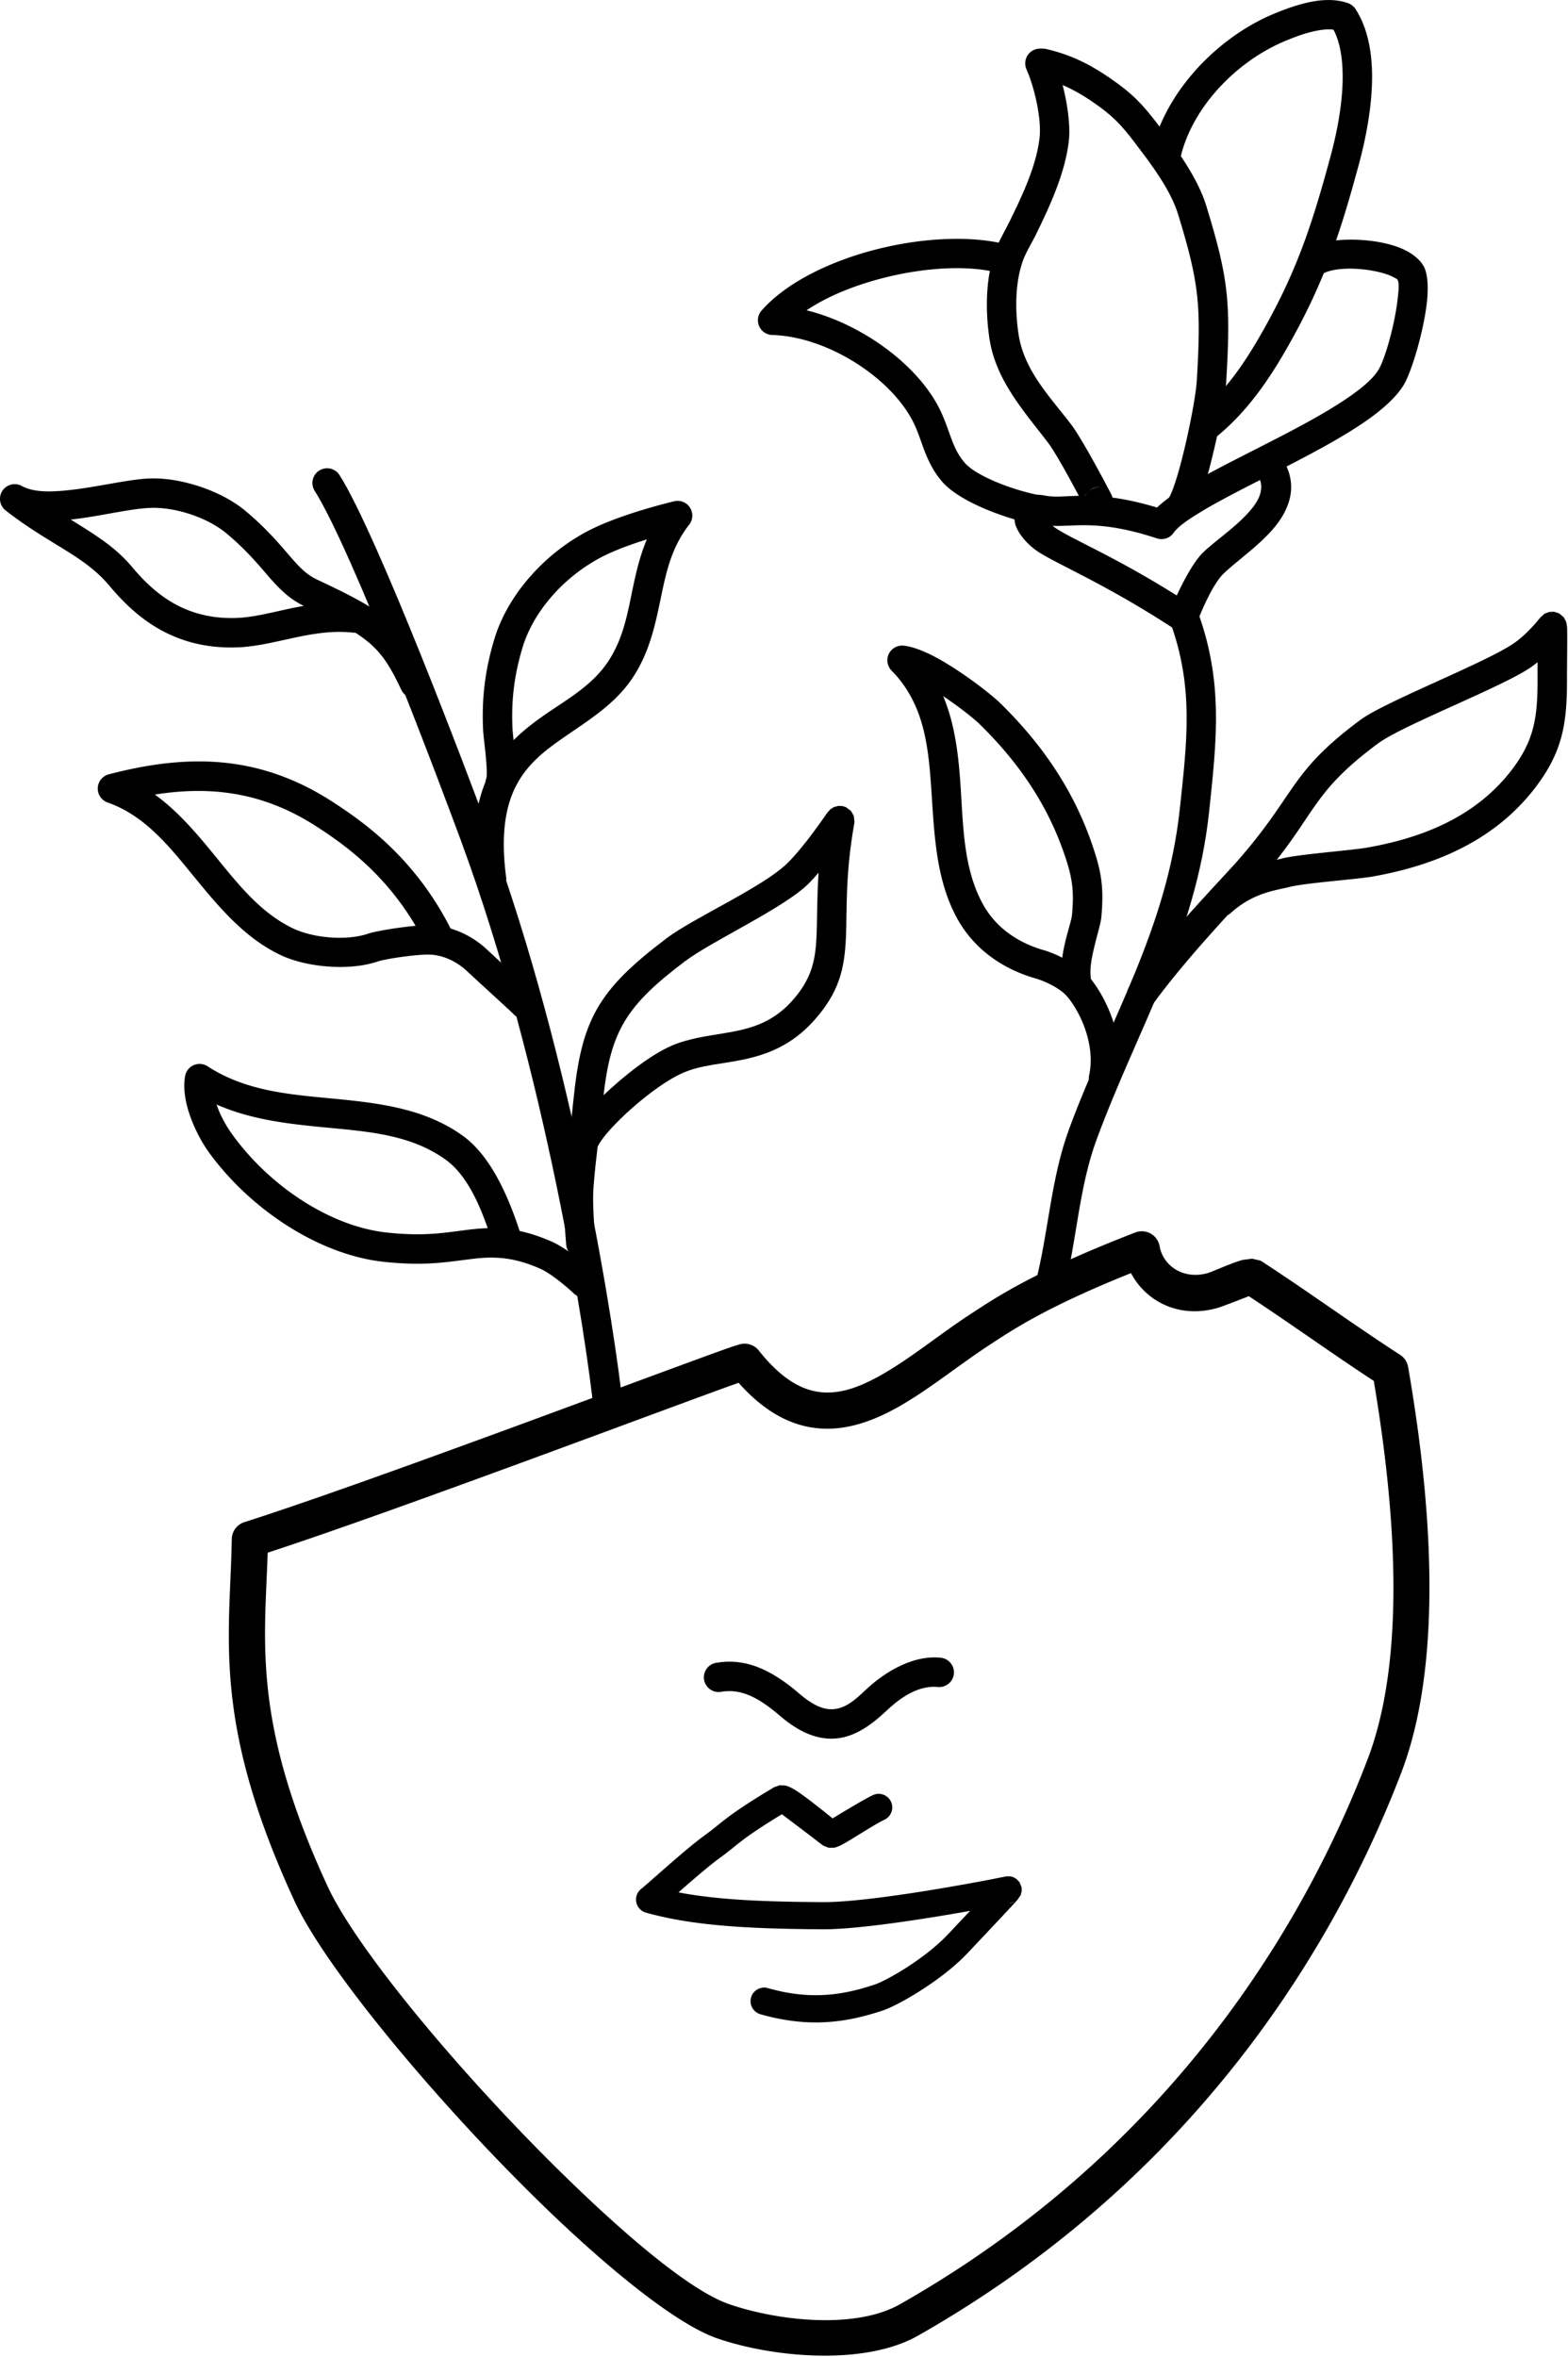
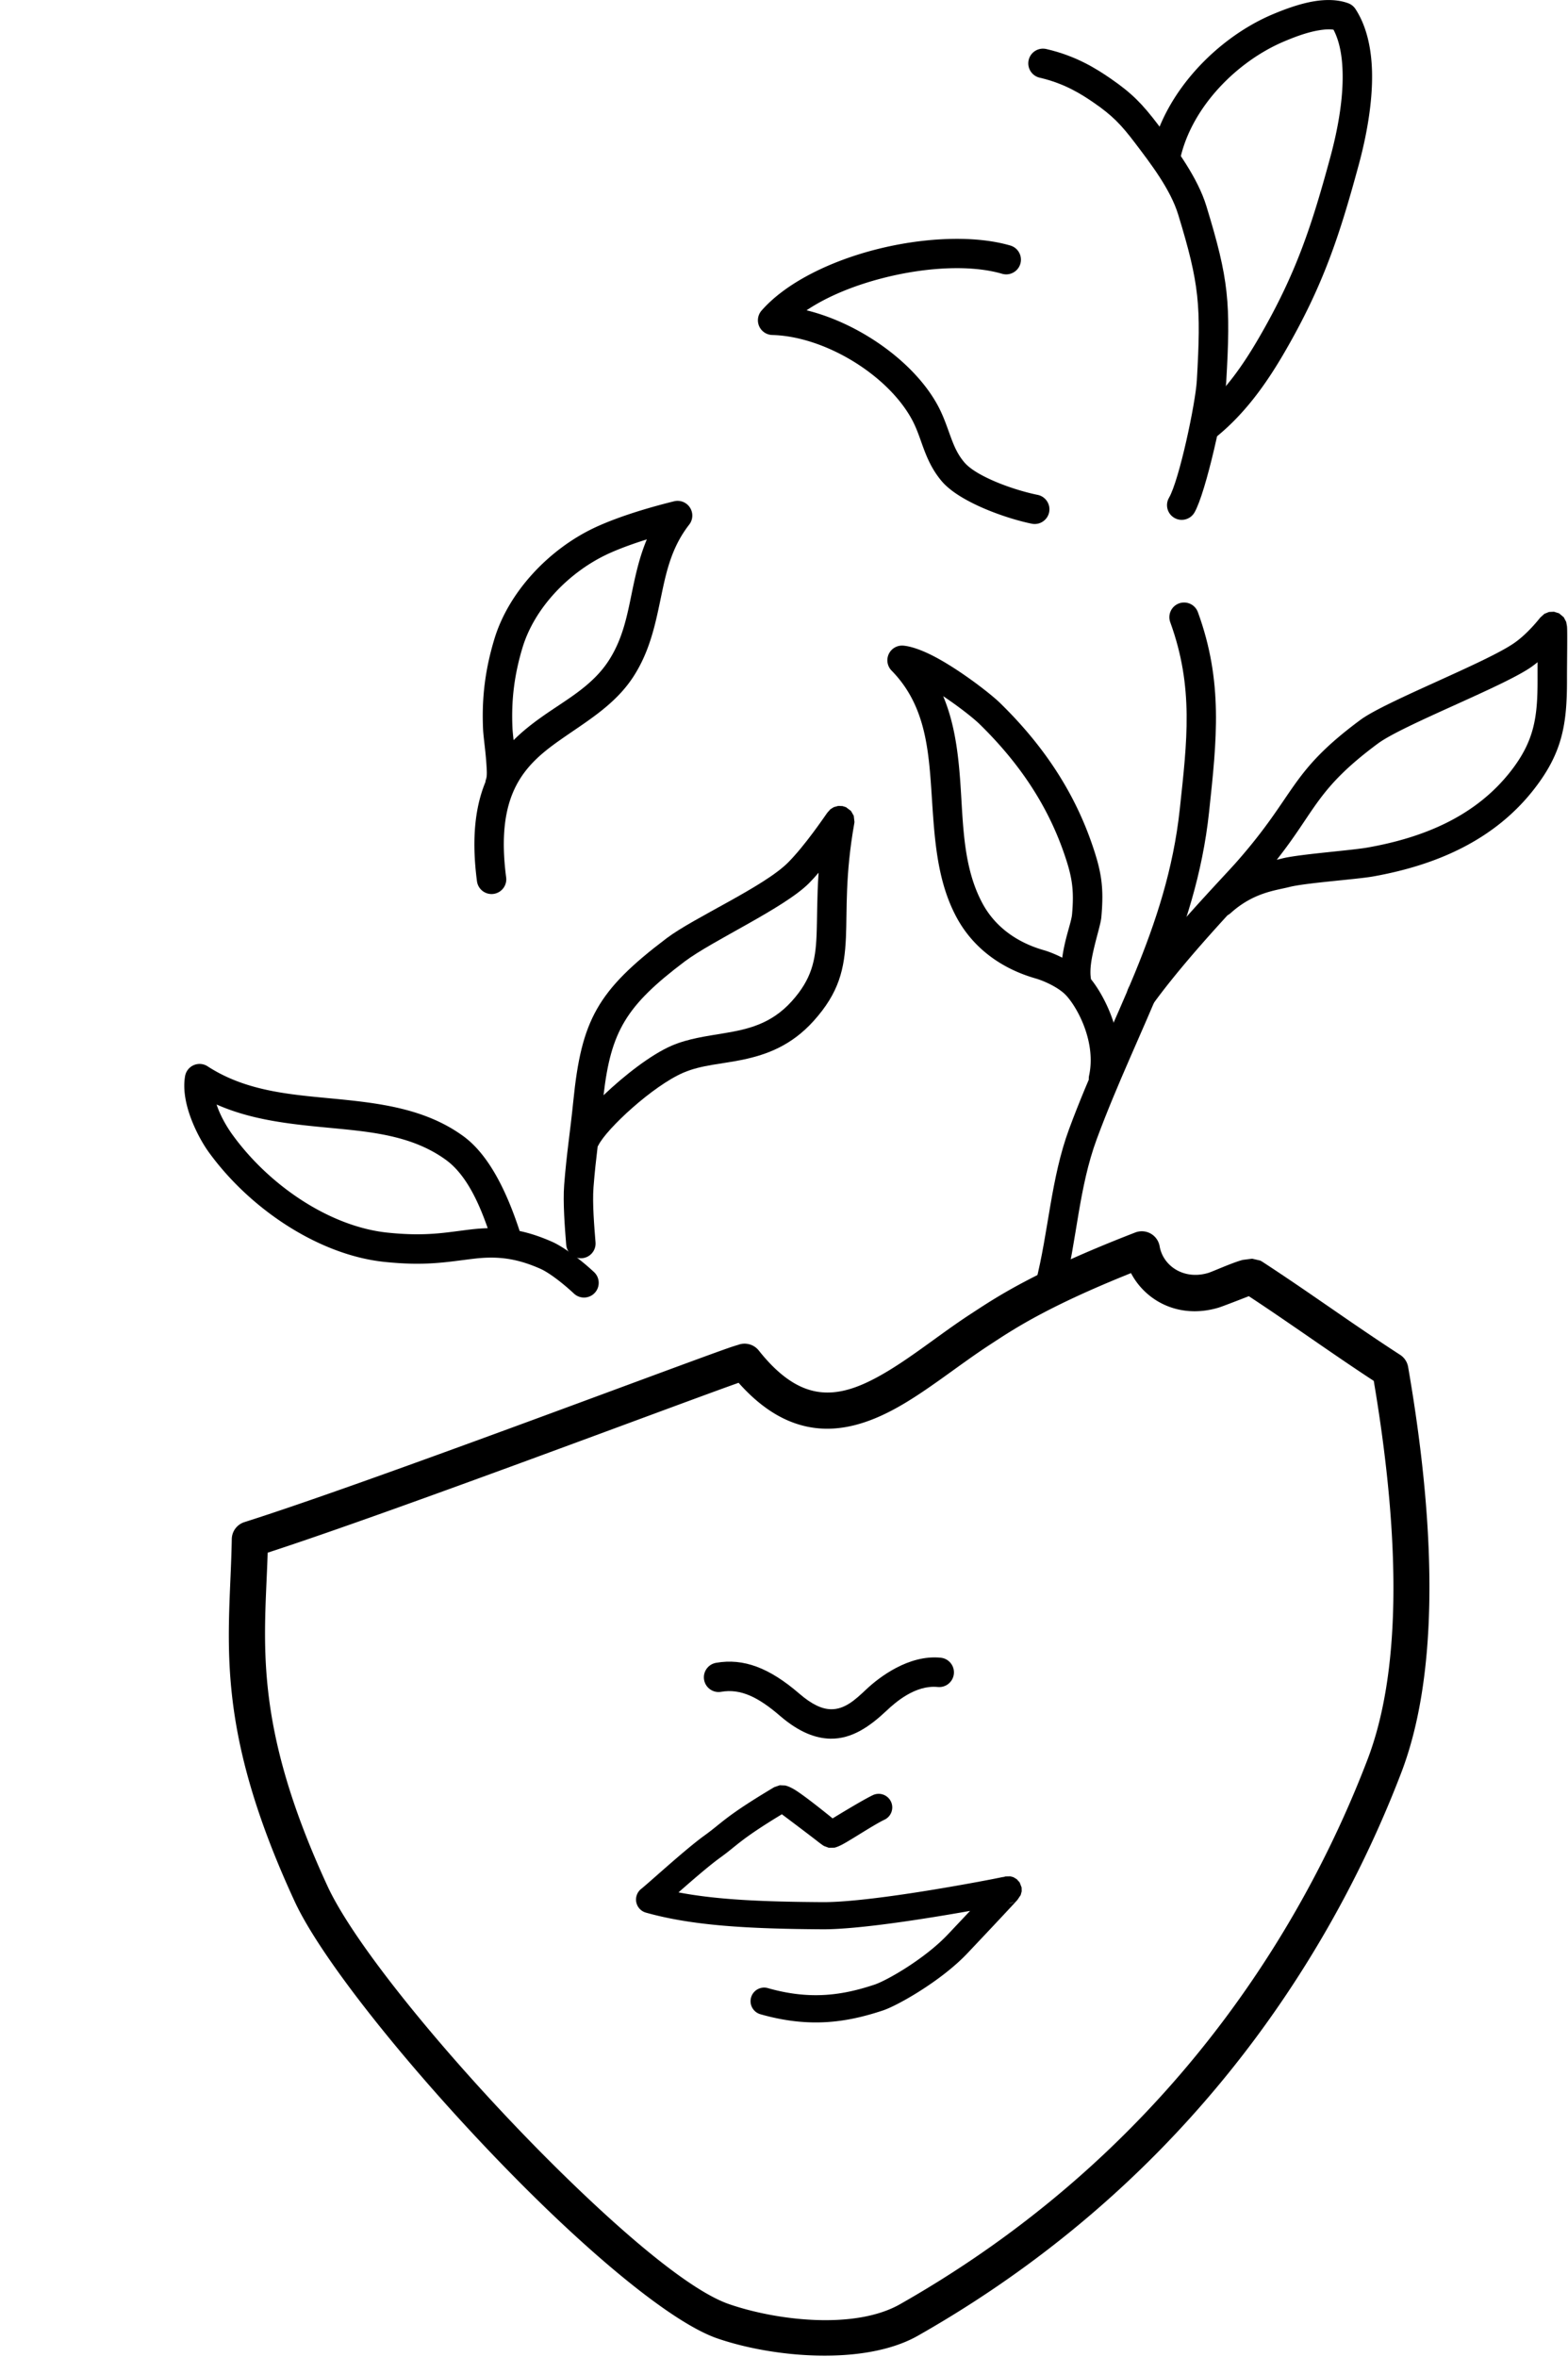
<svg xmlns="http://www.w3.org/2000/svg" data-bbox="-0.006 0.03 1442.288 2167.849" viewBox="0 0 1443 2169" fill-rule="evenodd" clip-rule="evenodd" stroke-linejoin="round" stroke-miterlimit="2" data-type="ugc">
  <g>
    <path d="M679.216 1237.686c6.63-2.57 14.43-.67 19.08 5.18 19.04 23.98 37.09 35.66 55.4 38.14 18.3 2.47 36.2-4.09 54.23-13.93 28.14-15.35 56.19-38.8 84.86-57.49 22.26-14.51 57-38.57 151.98-75.34 4.65-1.8 9.87-1.42 14.22 1.03 4.34 2.46 7.36 6.74 8.21 11.66 3.17 18.21 22.37 31.22 44.73 24.52 4.15-1.25 22.54-9.65 31.88-12.01l8.53-1.08 7.32 1.69c.75.34 1.47.74 2.16 1.19 43.76 28.52 82.65 57.06 126.69 85.6 3.9 2.52 6.57 6.56 7.36 11.14 28.42 164.05 25.63 289.95-6.3 373.38-47.5 124.11-165.49 359.6-444.84 518.17-48.93 27.77-133.28 20.19-184.69 2.43-37.02-12.79-100.12-63.42-165.004-126.91-95.544-93.51-195.741-214.36-223.876-275.26-76.613-165.85-59.383-243.27-57.854-333.41a16.658 16.658 0 0 1 11.631-15.6c111.73-35.4 389.753-140.69 445.103-160.14 3.84-1.35 6.93-2.32 9.18-2.96Zm.5 34.89c-56.63 20.02-315.982 118.11-433.379 156.34-2.555 81.3-14.762 155.71 55.08 306.9 27.182 58.84 124.622 175.08 216.93 265.41 60.349 59.07 118.139 107.34 152.579 119.24 43.8 15.13 115.66 23.74 157.35.08 270.14-153.34 384.23-381.07 430.16-501.1 29.96-78.27 31.62-195.81 5.81-348.62-39.69-25.99-75.5-51.98-114.99-77.96-7.17 2.8-24.48 9.53-27.76 10.52-36.01 10.79-67.03-5.78-80.67-31.76-79.13 31.73-109.78 52.81-129.84 65.88-29.4 19.17-58.24 43.09-87.09 58.83-24.71 13.49-49.59 21.09-74.66 17.7-22.66-3.06-46-14.97-69.52-41.46Zm-6.75-8.02-.15-.18a16.2 16.2 0 0 1-1.25-1.59c.41.59.87 1.18 1.4 1.77Z" />
    <path d="M663.636 1556.96c-7.36 1.29-14.38-3.65-15.67-11.01-1.29-7.36 3.64-14.38 11.01-15.67 25.24-4.42 49 4.54 76.52 28.28 11.35 9.8 20.69 14.29 29.2 14.44 12.87.23 22.67-9.02 32.54-18.32 11.78-11.1 39.03-32.06 68.47-29.11 7.44.75 12.87 7.39 12.12 14.83-.74 7.44-7.39 12.87-14.82 12.12-20.59-2.07-38.97 14.11-47.2 21.87-15.24 14.35-31.72 26.04-51.59 25.69-13.32-.24-28.66-5.69-46.41-21.01-19.74-17.03-36.07-25.28-54.17-22.11Z" />
    <path d="M766.247 1673.446c8.9-5.455 28.665-17.417 37.006-21.39 6.233-2.963 13.696-.307 16.659 5.926 2.963 6.223.318 13.686-5.915 16.649-9.735 4.631-29.643 17.91-38.696 22.75-3.326 1.778-5.949 2.71-7.364 3.007l-5.224.099-4.401-1.636c-.955-.548-2.93-1.942-5.553-3.994-7.09-5.564-25.834-19.667-33.209-25.209-38.663 23.409-40.968 28.556-56.595 39.794-10.295 7.419-25.966 21.027-38.543 32.1 36.282 6.947 78.83 8.615 132.506 8.966 39.245.264 122.706-14.672 155.092-20.928 6.958-1.35 12.434-2.513 12.434-2.513s-2.36.91-2.645 1.064l3.567-1.295 4.423-.087 2.842.8 3.084 1.845 2.678 3.017 1.755 4.577.1 3.523-.923 3.479-2.974 4.411c-5.772 6.53-39.047 41.791-46.323 49.451-23.946 25.209-63.992 47.86-77.458 52.338-33.242 11.03-67.416 16.44-112.774 3.49-6.64-1.899-10.48-8.813-8.593-15.452 1.899-6.64 8.823-10.481 15.452-8.593 39.431 11.26 69.14 6.42 98.035-3.172 11.721-3.896 46.378-23.892 67.22-45.83a9251.504 9251.504 0 0 0 20.829-22.07c-40.397 7.2-103.183 17.165-135.985 16.945-68.35-.45-119.348-3.26-162.313-15.331a12.527 12.527 0 0 1-8.879-9.57c-.921-4.61.813-9.34 4.489-12.258 7.364-5.839 40.65-36.48 58.297-49.188 16.823-12.116 18.667-17.307 64.124-44.436l5.125-1.778 4.927.209c2.041.417 5.29 1.7 9.12 4.06 8.44 5.213 26.185 19.403 34.603 26.23Zm162.137 78.325c1.624-.121 3.435-.626 5.432-1.713-.186.1-2.03.9-5.432 1.713Z" />
-     <path d="M289.589 451.71c-3.992-6.318-2.103-14.689 4.215-18.681 6.319-3.992 14.69-2.103 18.681 4.216 35.44 56.096 118.758 277.261 136.827 326.211 79.804 216.22 117.274 466.4 124.014 531.51.77 7.44-4.64 14.1-12.08 14.87-7.43.77-14.09-4.64-14.86-12.08-6.66-64.3-43.664-311.38-122.481-524.92-17.78-48.17-99.444-265.93-134.316-321.126Z" />
-     <path d="M1184.016 429.299c7.68 17.224 4.14 33.091-5.04 47.635-12.66 20.052-38.51 37.152-52.85 50.862-12.01 11.48-24.53 45.1-24.53 45.1-1.48 3.82-4.6 6.76-8.5 8.01-3.89 1.25-8.14.67-11.56-1.57-67.59-44.32-114.39-62.26-129.5-73.96-9.99-7.73-15.71-16.38-17.75-23.048l-1.11-6.285.93-7.215 1.41-3.298 2.09-3.064 2.65-2.588 3-1.972c3.99-2.133 9.97-3.495 18.17-1.867 8.53 1.694 16.88.714 27.51.372 17.43-.56 40.09-.154 75.82 10.669 6.21-5.883 14.95-12.22 25.59-18.71 20.43-12.463 48.29-26.266 76.38-40.641 27.17-13.91 54.57-28.355 75.14-42.704 12.14-8.47 21.84-16.635 26.78-24.814 6.15-10.166 14.98-41.856 17.57-64.987.86-7.626 1.62-14.074.05-17.496-.56-1.198-2.18-1.747-3.84-2.635-3.81-2.033-8.66-3.622-13.99-4.853-16.81-3.89-38.34-4.417-49.85 1.005-6.76 3.187-14.83.285-18.02-6.476-3.19-6.76-.28-14.836 6.48-18.022 18.18-8.57 54.83-8.011 78.27.195 12.99 4.546 22.04 11.857 25.54 19.447 2.88 6.247 3.84 17.935 2.28 31.856-3.05 27.114-14.11 64.063-21.31 75.979-6.47 10.691-18.6 21.943-34.47 33.013-20.19 14.089-46.66 28.336-73.34 42.062Zm-24.4 12.447c-20.53 10.454-39.96 20.469-55.17 29.745-11.42 6.969-20.35 13.097-24.42 18.9a13.534 13.534 0 0 1-15.33 5.075c-42.37-13.988-65.48-12.366-83.22-11.662-4.53.18-8.77.284-12.88.149.01.003.01.006.02.009 13.87 10.734 54.93 26.654 114.32 64.074 6.12-13.12 15.58-31.32 24.48-39.82 11.16-10.68 30.06-23.286 42.87-38.063 7.39-8.521 12.72-17.914 9.33-28.407Z" />
    <path d="M979.336 1186.896c-1.85 7.24-9.23 11.62-16.47 9.77-7.24-1.85-11.62-9.23-9.77-16.47 11.94-46.76 13.96-95.7 30.83-141.32 37.3-100.88 89.94-183.22 101.83-294.46 6.65-62.26 13.01-111.88-8.8-171.78-2.56-7.02 1.07-14.8 8.09-17.35 7.02-2.56 14.8 1.07 17.36 8.09 23.36 64.15 17.4 117.24 10.28 183.92-12.14 113.62-65.26 197.94-103.36 300.98-16.54 44.73-18.28 92.77-29.99 138.62Z" />
    <path d="M1129.666 842.316c-20.71 22.62-47.76 53.12-68.04 80.94-4.4 6.04-12.88 7.37-18.92 2.96-6.04-4.4-7.37-12.88-2.96-18.91 33.56-46.05 85.28-99.35 97.84-113.59 56.01-63.45 48.17-82.13 114.35-131.2 23.09-17.13 115.8-52.72 141.72-70.86 12.04-8.42 21.99-21.08 23.93-23.44l3.69-3.33 4.22-1.71 4.62-.21 4.76 1.54 4.24 3.59 2.24 4.27.74 4.18c.45 6-.06 33.23-.03 49.36.07 41.12-4.55 67.02-29.81 99.72-36.96 47.88-91.14 70.73-148.67 80.97-15.13 2.69-61.99 5.88-76.93 9.68-12.68 3.23-32.96 4.95-54.16 24.07-.88.79-1.83 1.45-2.83 1.97Zm45.32-51.09c1.75-.41 3.42-.8 4.99-1.2 15.32-3.9 63.35-7.33 78.87-10.1 50.9-9.05 99.27-28.49 131.97-70.85 21.01-27.2 24.22-48.93 24.17-83.12-.01-4.52 0-10.44.01-16.56a89.068 89.068 0 0 1-5.82 4.45c-25.79 18.05-118.12 53.38-141.11 70.42-56.33 41.78-56.87 61.11-93.08 106.96Z" />
    <path d="M1004.032 901.165c14.3 17.78 32.81 56.83 24.72 94.36-1.58 7.31-8.79 11.96-16.09 10.39-7.31-1.58-11.96-8.79-10.39-16.09 6.45-29.92-9.74-61.03-20.71-73.3-.06-.07-.12-.14-.19-.21-6.76-7.44-20.45-13.61-28.38-15.88-30.93-8.86-57.34-27.55-72.81-56.44-19.95-37.28-20.44-80.78-23.53-123.36-2.72-37.49-7.49-74.31-36.14-103.48a13.552 13.552 0 0 1-2.59-15.28c2.42-5.13 7.79-8.2 13.44-7.7 7.88.7 18.67 4.73 30.11 10.88 23.38 12.58 50.4 33.64 58.81 41.84 37.09 36.21 66.5 77.93 84.12 128.35 9.26 26.51 11.63 40.81 9.16 68.69-.53 6.04-4.22 17.43-7.14 30.19-2.03 8.88-3.84 18.63-2.39 27.04Zm-26.46-19.83c.61-4.48 1.46-8.94 2.45-13.25 2.57-11.24 6.09-21.22 6.56-26.54 2.07-23.28-.01-35.22-7.75-57.36-16.2-46.35-43.37-84.62-77.47-117.9-5.25-5.13-18.65-15.79-33.37-25.61 10.24 24.39 13.71 50.94 15.67 78 2.82 38.77 2.22 78.59 20.4 112.53 11.93 22.28 32.54 36.36 56.39 43.19 4.76 1.36 10.88 3.79 17.12 6.94Z" />
    <path d="M446.683 719.81c.112-.939.325-1.881.645-2.812 1.055-3.065.657-8.289.296-13.946-.753-11.789-2.737-24.981-3.049-31.628-1.365-29.013 1.875-55.019 10.31-83.09 13.136-43.718 50.295-82.721 91.689-102.42 7.75-3.688 30.737-13.943 73.742-24.582a13.542 13.542 0 0 1 13.936 21.471c-15.964 20.475-20.911 42.587-25.517 64.637-5.345 25.582-10.239 51.13-25.767 75.157-17.078 26.426-43.481 41.42-68.177 58.87-15.707 11.098-30.648 23.356-40.225 42.409-9.733 19.363-13.768 45.483-8.766 83.591.972 7.411-4.254 14.216-11.665 15.189-7.41.978-14.216-4.254-15.188-11.664-5.277-40.202-1.309-69.097 7.736-91.182Zm25.979-38.653c8.144-8.168 17.157-15.208 26.5-21.809 21.892-15.468 45.921-28.027 61.06-51.452 13.595-21.037 17.322-43.595 22.002-65.995 3.204-15.337 6.779-30.609 13.05-45.509-20.19 6.318-32.055 11.594-37.062 13.977-34.784 16.554-66.351 49.022-77.39 85.758-7.514 25.01-10.409 48.177-9.194 74.024.129 2.742.542 6.596 1.034 11.006Z" />
    <path d="M550.005 1055.194c-1.398 11.559-2.714 23.23-3.81 37.391-1.138 14.599.7 36.307 1.857 50.747.6 7.459-4.967 13.989-12.416 14.587-7.45.59-13.982-4.967-14.58-12.426-1.253-15.657-3.093-39.186-1.865-55 2.286-29.48 5.496-48.248 8.434-77.376 7.476-74.082 21.798-101.29 86.06-149.811 24.95-18.838 89.767-47.443 111.72-69.696 15.746-15.966 32.721-41.169 35.927-45.641l2.832-3.185 3.164-1.984 4.153-1.126 3.9.17 3.147.995 4.634 3.49 2.55 4.48.641 5.715c-.024.334-.078.672-.133 1-8.546 48.045-6.587 79.75-7.719 105.14-1.297 29.051-6.222 50.821-29.812 76.985-20.288 22.485-42.743 30.871-65.156 35.582-18.971 3.974-37.858 4.75-54.513 11.892-27.996 12.007-70.604 51.434-78.306 66.817-.214.436-.45.854-.709 1.254Zm5.423-47.263c19.166-18.28 43.822-37.507 62.918-45.7 14.936-6.402 31.386-8.583 48.28-11.406 20.963-3.516 42.841-8.139 61.954-29.319 18.357-20.354 21.861-37.433 22.863-60.043.717-16.163.281-34.785 1.897-58.317-2.937 3.427-5.866 6.653-8.656 9.481-22.595 22.917-88.993 52.9-114.676 72.3-53.86 40.661-67.757 64.111-74.58 123.004Z" />
-     <path d="M414.684 854.517c11.796 3.52 23.648 10.04 33.728 19.56 8.4 7.93 37.73 34.56 42.86 39.54l3.23 4.04 1.19 3.01.45 2.93-.48 4.15-1.53 3.5-4.04 4.18-4.42 1.9-4.18.31-3.98-.95c-2.07-.83-3.82-2.12-5.18-3.71-5.3-5.13-34.2-31.37-42.51-39.2-10.349-9.77-23.389-15.07-34.867-15.27-12.057-.22-39.887 3.82-47.444 6.38-25.977 8.8-65.709 5.53-90.228-6.4-34.515-16.78-58.491-46.99-82.731-76.59-21.415-26.16-42.976-51.92-75.554-63.4a13.533 13.533 0 0 1-9.033-13.32 13.56 13.56 0 0 1 10.089-12.55c75.47-19.82 140.763-17.24 206.777 25.79 27.196 17.72 74.611 50.61 107.853 116.1Zm57.528 60.91c1.7-2.01 3.93-3.47 6.39-4.23-2.76.83-4.83 2.32-6.39 4.23Zm7.91-4.6c2.45-.46 5.06-.25 7.54.75-3.29-1.33-5.88-1.09-7.54-.75Zm-97.666-58.78c-29.546-49.99-67.752-76.17-90.413-90.94-48.453-31.58-96.537-38.28-149.528-29.87 20.162 14.54 36.789 33.71 52.992 53.5 21.753 26.56 42.649 54.33 73.622 69.4 18.943 9.21 49.628 11.89 69.697 5.1 6.862-2.32 27.709-5.78 43.63-7.19Z" />
    <path d="M478.214 1132.882c9.6 2.02 19.252 5.26 29.658 9.82 10.206 4.47 26.076 16.11 38.806 27.98 5.46 5.1 5.76 13.68.66 19.14-5.1 5.47-13.67 5.76-19.14.66-10.31-9.62-22.936-19.36-31.198-22.98-21.099-9.25-38.374-11.79-60.726-9.14-24.712 2.92-43.983 6.97-82.572 2.94-59.676-6.25-123.277-48-161.733-101.19-8.547-11.81-26.181-43.83-21.64-69.77a13.562 13.562 0 0 1 7.938-10.09 13.558 13.558 0 0 1 12.788 1.07c34.83 22.67 74.788 25.84 113.807 29.57 43.612 4.16 86.143 9 121.438 34.64 25.905 18.82 41.916 56.86 51.914 87.35Zm-29.383-2.59c-8.141-23.37-19.78-49.29-38.448-62.85-31.323-22.75-69.389-25.9-108.092-29.59-34.902-3.33-70.306-6.93-102.967-21.38 3.862 11.81 10.783 22.51 14.591 27.77 34.005 47.03 89.838 84.6 142.605 90.12 35.789 3.74 53.655-.19 76.573-2.9 5.464-.64 10.681-1.04 15.738-1.17Z" />
    <path d="M954.896 455.418c7.33 1.477 12.08 8.625 10.6 15.951-1.48 7.327-8.63 12.075-15.95 10.598-22.72-4.58-66.43-19.605-82.96-39.203-8.35-9.904-12.95-20.153-16.88-30.797-3.19-8.621-5.87-17.538-10.88-26.622-22.36-40.521-79.75-75.791-128.14-77.052a13.544 13.544 0 0 1-9.85-22.449c22.45-25.684 63.5-45.867 107.33-56.773 43.43-10.806 89.37-12.546 121.64-3.109 7.17 2.098 11.29 9.625 9.2 16.798-2.1 7.173-9.63 11.294-16.8 9.196-28.52-8.341-69.11-6.154-107.5 3.397-26.84 6.677-52.7 16.925-72.43 30.214 48.78 12.036 98.53 47.301 120.26 86.693 5.72 10.366 8.93 20.476 12.57 30.315 2.89 7.816 6.06 15.458 12.19 22.732 4.93 5.845 13.32 10.795 22.49 15.15 15.59 7.399 33.6 12.64 45.11 14.961Z" />
-     <path d="M998.906 467.935c0 .011.01.017.01.017l-.59-1.145c-4.03-7.8-24.73-47.513-34.18-59.858-22.44-29.326-47.86-57.331-53.6-95.538-3.67-24.34-3.48-53.201 4.1-77.043 3.49-10.973 9.72-20.839 14.74-31.121 11.47-23.508 24.33-50.347 27.31-76.517 2-17.623-4.84-46.615-12.04-62.961-3.01-6.84.1-14.838 6.94-17.85 6.84-3.012 14.83.096 17.85 6.937 8.78 19.947 16.6 55.428 14.16 76.935-3.31 29.123-17.11 59.172-29.88 85.333-4.44 9.105-10.18 17.736-13.27 27.452-6.37 20.051-6.21 44.338-3.13 64.807 5.04 33.53 28.64 57.37 48.33 83.106 10.1 13.198 32.42 55.544 36.73 63.883.53 1.031.84 1.643.89 1.754l1.29 4.888-.26 3.784-1.07 3.115-2.43 3.471-2.74 2.182-4.76 1.763-5.68-.257a13.504 13.504 0 0 1-8.72-7.137Zm-.82-2.094a13.504 13.504 0 0 1-.12-7.307 13.455 13.455 0 0 1 2.85-5.409c-1.14 1.269-4.92 5.424-2.73 12.716Zm3.01-13.036c3.29-3.566 8.39-5.245 13.41-3.927-5.87-1.541-10.17.37-13.41 3.927Z" />
    <path d="M956.816 71.51c-7.28-1.673-11.84-8.946-10.17-16.23 1.68-7.284 8.95-11.839 16.23-10.165 27.27 6.265 45.85 17.983 59.13 27.125 19.71 13.583 29.22 23.333 43.91 42.701 16.63 21.911 36.3 48.582 44.28 74.693 20.78 67.938 22.52 88.91 18.26 162.15-1.36 23.327-18.71 101.792-29.22 119.897-3.76 6.463-12.05 8.662-18.52 4.908-6.46-3.754-8.66-12.048-4.9-18.511 9.44-16.265 24.38-86.911 25.6-107.867 4.01-68.948 2.44-88.7-17.12-152.657-7.11-23.263-25.14-46.722-39.95-66.244-12.64-16.651-20.76-25.088-37.71-36.766-11.2-7.715-26.81-17.747-49.82-23.034Z" />
    <path d="M1086.266 145.504c-1.65 7.289-8.91 11.862-16.2 10.207-7.29-1.654-11.86-8.915-10.21-16.203 12.63-55.635 60.97-105.279 111.98-126.597 9.08-3.791 23.34-9.381 37.49-11.731 11.16-1.853 22.25-1.62 31.48 1.827a13.554 13.554 0 0 1 6.61 5.289c10.19 15.623 14.68 35.955 15.23 57.581.76 29.769-5.79 62.033-12.18 85.62-17.78 65.605-32.76 111.268-67.97 172.08-15.69 27.101-35.99 57.102-65.26 80.165-5.87 4.626-14.39 3.615-19.02-2.255-4.62-5.87-3.61-14.392 2.26-19.017 26.38-20.79 44.44-48.033 58.58-72.464 33.88-58.503 48.17-102.479 65.27-165.592 5.81-21.453 11.94-50.771 11.25-77.844-.37-14.379-2.57-28.121-8.37-39.235-4.18-.629-8.81-.207-13.44.562-11.9 1.977-23.85 6.815-31.48 10.003-43.53 18.19-85.24 60.134-96.02 107.604Z" />
-     <path d="M326.999 582.223c-.801.058-1.62.049-2.448-.04-18.215-1.979-35.377.875-51.638 4.28-18.317 3.835-35.624 8.343-52.035 9.192-62.692 3.235-98.243-30.453-120.341-56.756-23.428-27.888-54.422-37.285-95.315-69.093-5.568-4.337-6.879-12.213-3.01-18.117 3.869-5.9 11.62-7.841 17.813-4.46 10.517 5.74 25.074 5.612 40.468 4.145 27.93-2.658 58.348-10.67 78.758-11.084 28.623-.582 64.866 11.69 86.616 29.873 19.26 16.102 30.808 30.016 40.726 41.43 8.178 9.414 14.831 16.977 25.433 21.917 69.974 32.584 80.42 44.697 101.749 89.728 3.198 6.749.315 14.83-6.442 18.034-6.756 3.198-14.836.307-18.037-6.442-12.18-25.72-20.57-38.658-42.297-52.607Zm-47.397-24.628c-11.09-5.36-19.274-12.57-27.62-21.67-10.698-11.669-21.849-26.896-43.486-44.985-17.24-14.412-46.006-24.034-68.695-23.572-19.395.394-48.041 7.983-74.693 10.767 22.25 13.945 40.691 24.92 56.166 43.341 18.092 21.536 46.882 49.78 98.208 47.13 15.112-.783 31.014-5.119 47.88-8.652a359.59 359.59 0 0 1 12.24-2.36Z" />
  </g>
</svg>